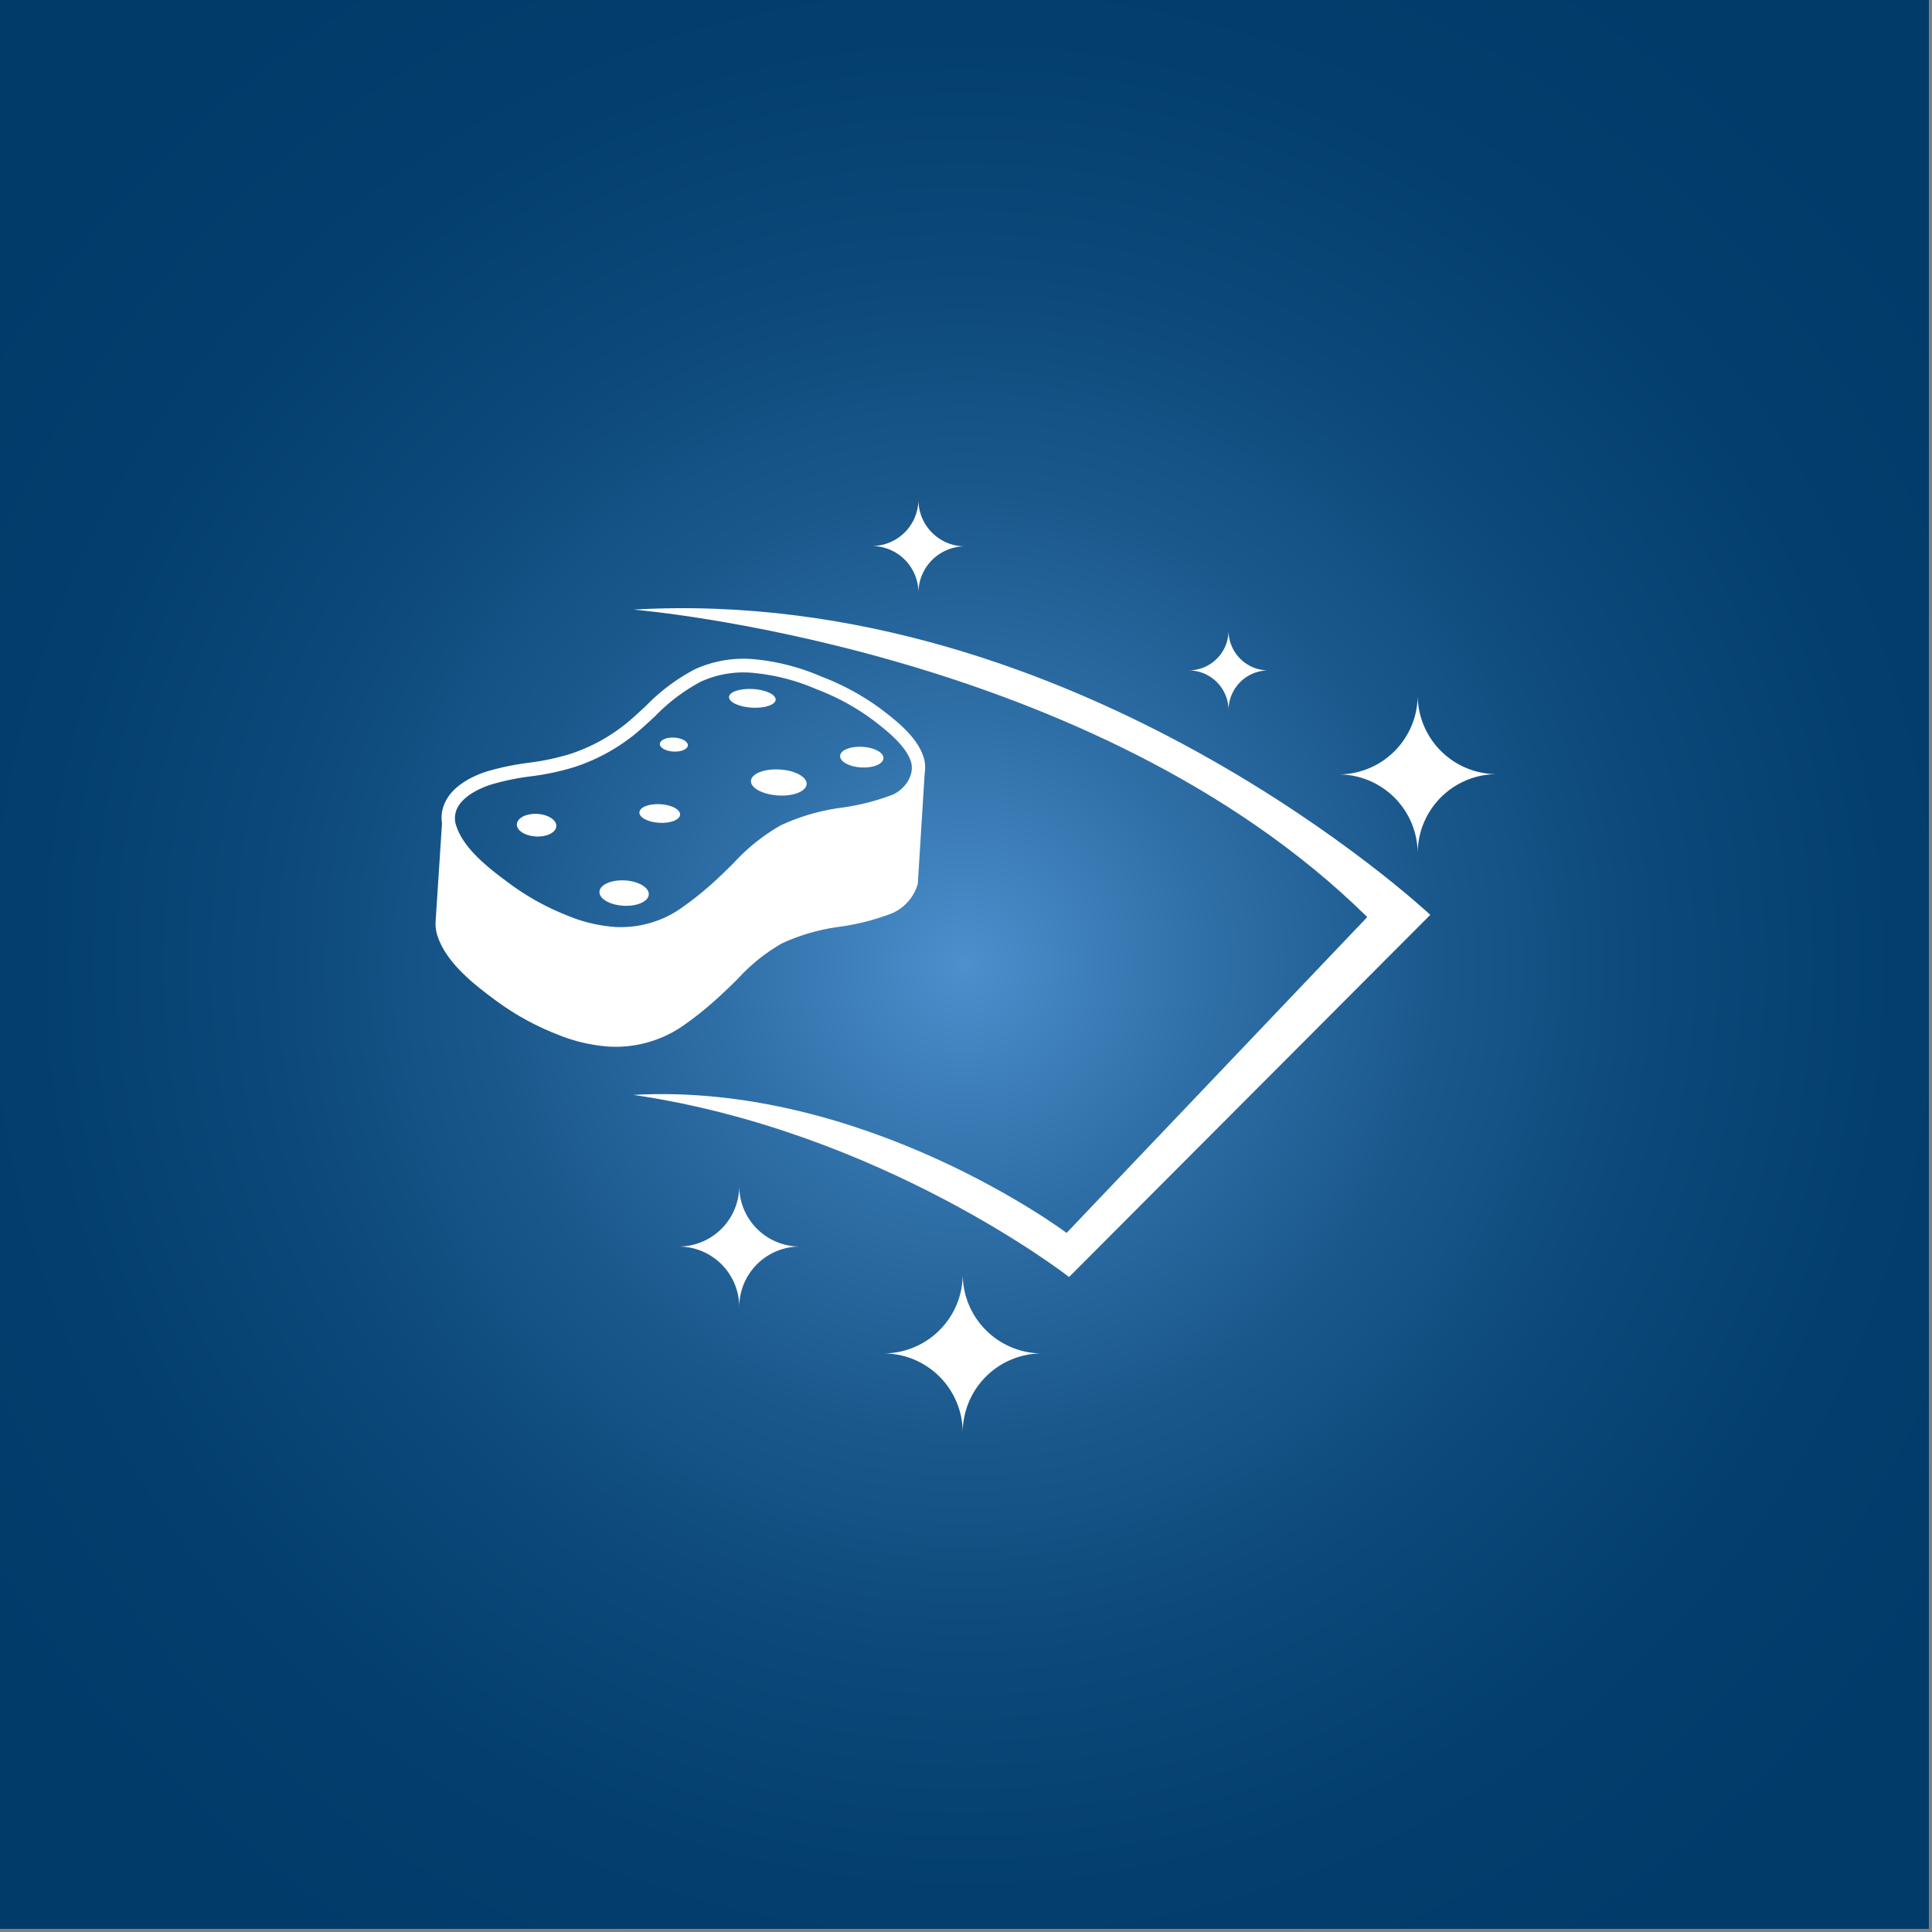
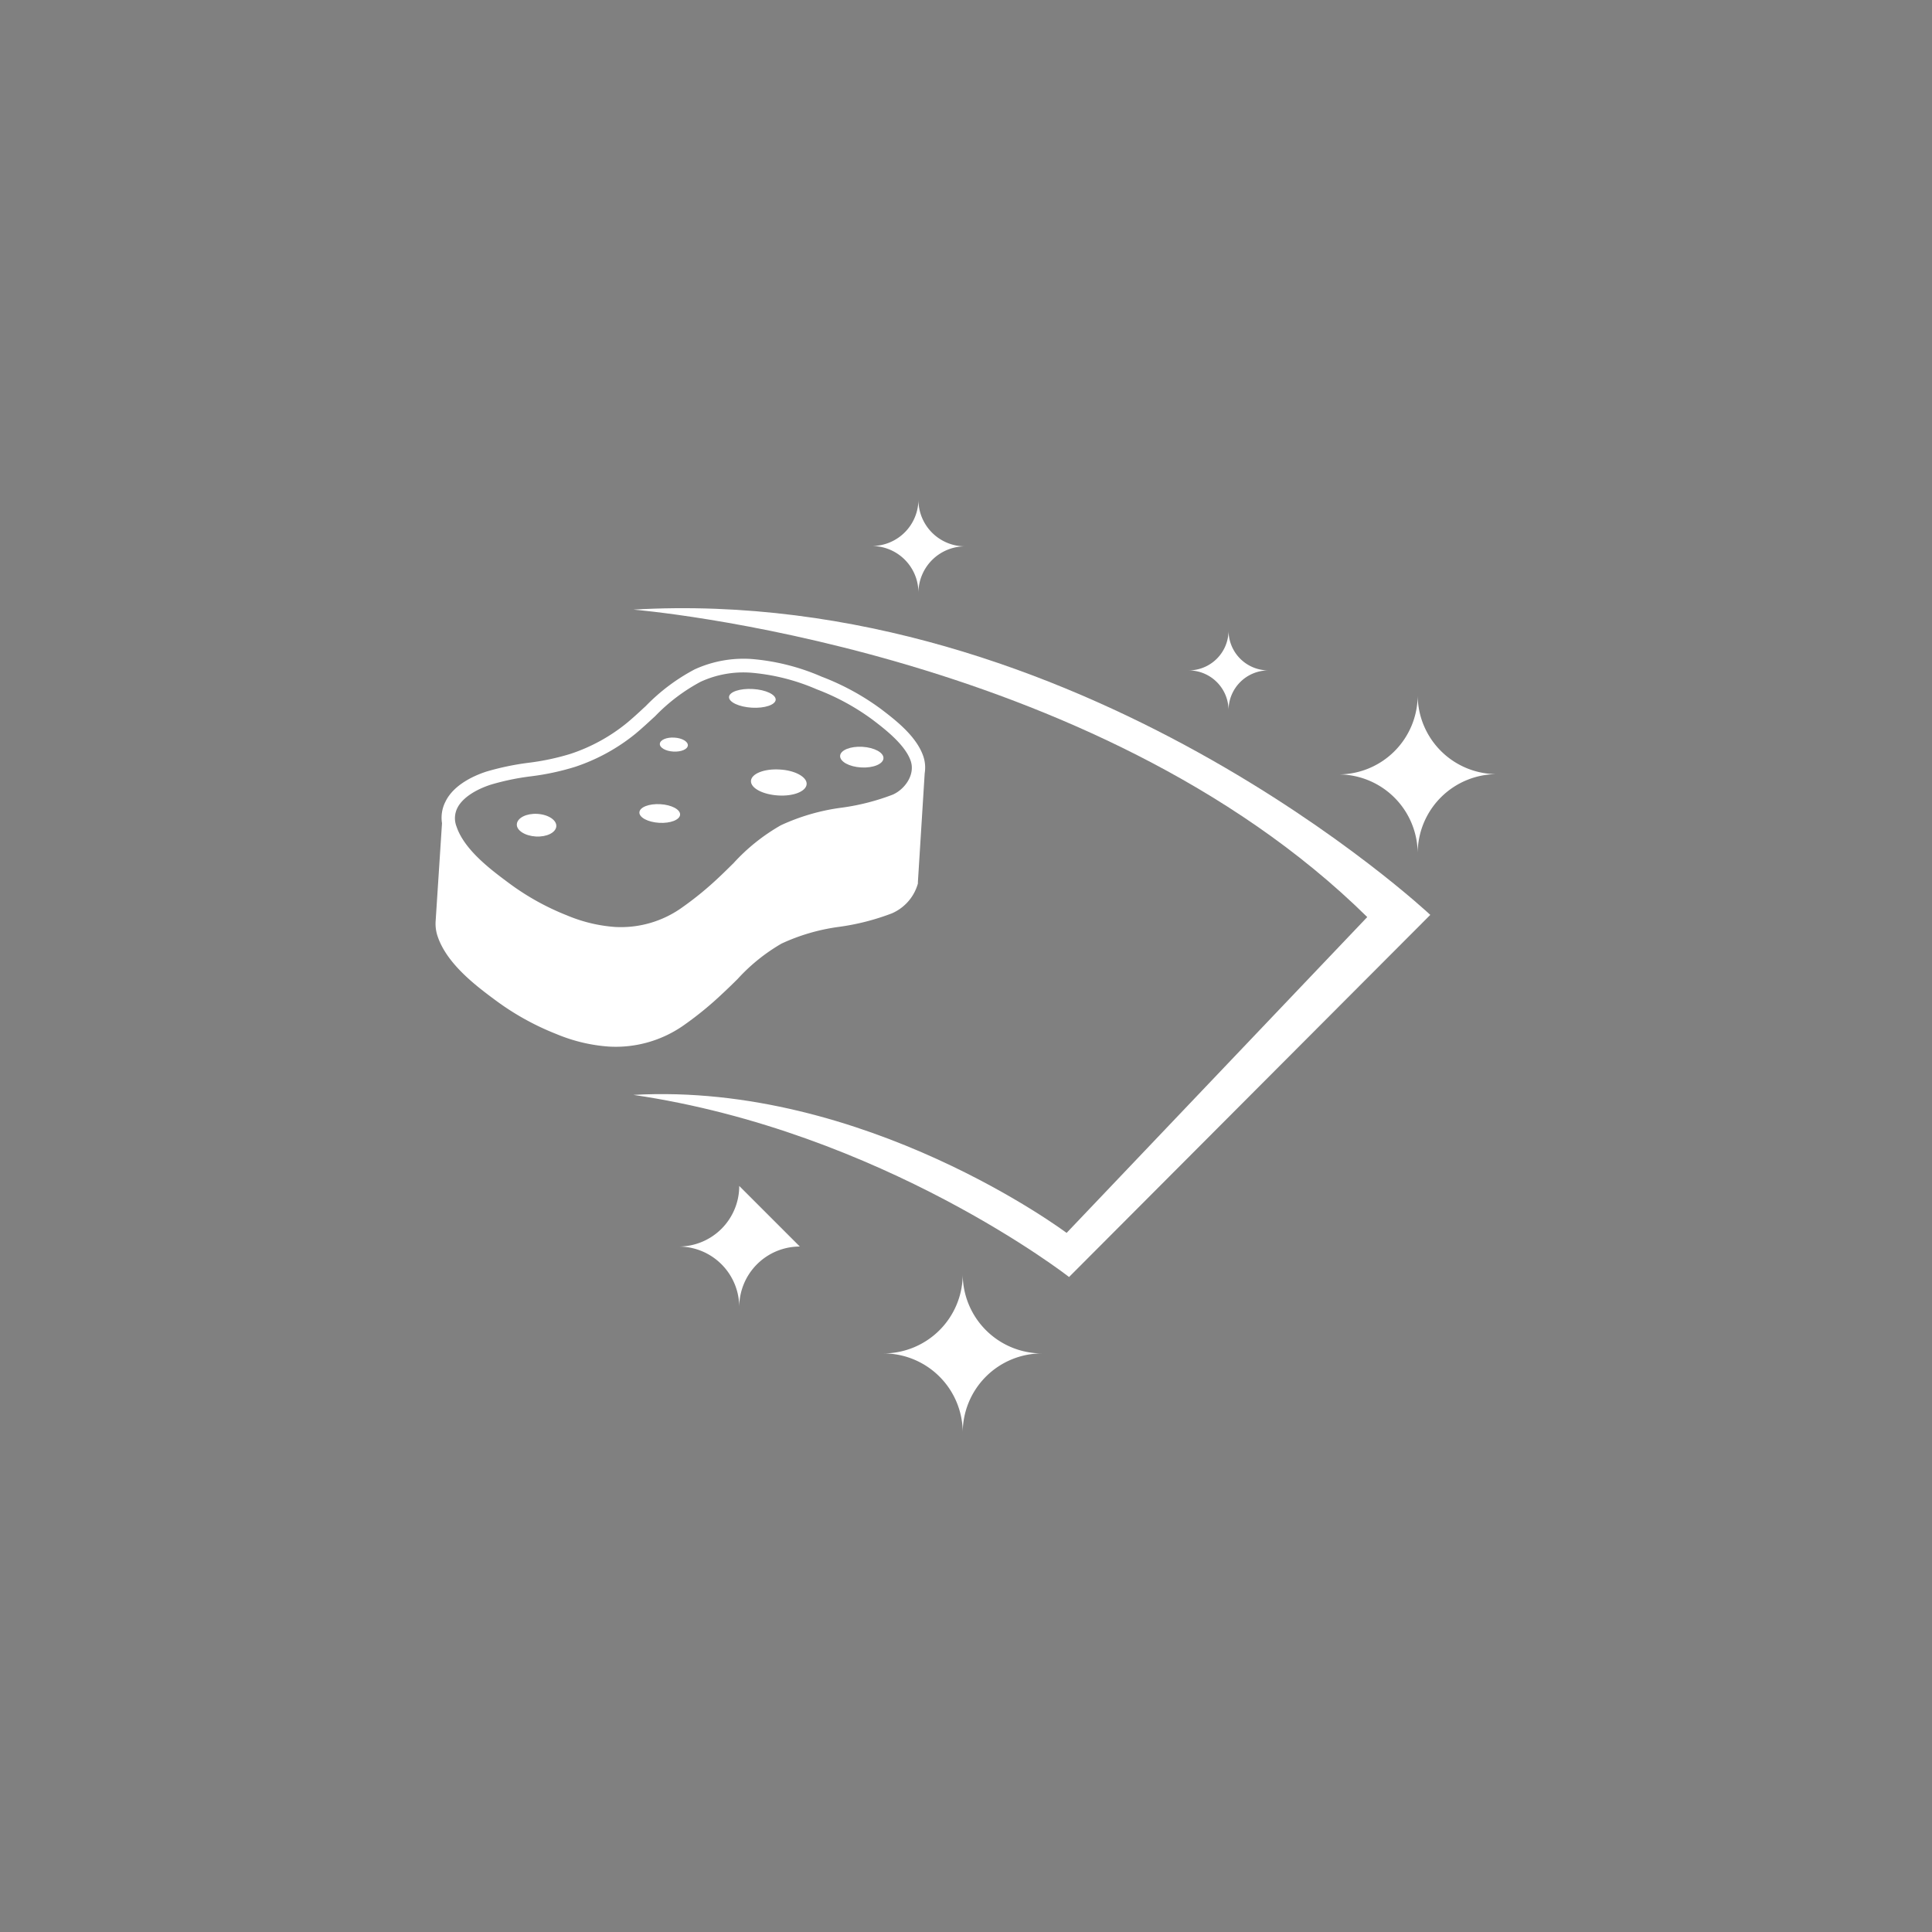
<svg xmlns="http://www.w3.org/2000/svg" id="Ebene_1" data-name="Ebene 1" viewBox="0 0 283.46 283.46">
  <rect x="0" y="0" width="283.46" height="283.46" fill="#808080" stroke="none" />
  <defs>
    <style>.cls-1{fill:url(#Unbenannter_Verlauf_45);}.cls-2{fill:#fff;}</style>
    <radialGradient id="Unbenannter_Verlauf_45" cx="141.5" cy="141.5" r="172.87" gradientUnits="userSpaceOnUse">
      <stop offset="0" stop-color="#4c90cd" />
      <stop offset="0.02" stop-color="#498cc9" />
      <stop offset="0.21" stop-color="#2f6fa7" />
      <stop offset="0.4" stop-color="#1a588c" />
      <stop offset="0.59" stop-color="#0c4879" />
      <stop offset="0.79" stop-color="#033e6e" />
      <stop offset="1" stop-color="#003b6a" />
    </radialGradient>
  </defs>
-   <rect class="cls-1" width="283" height="283" />
  <path class="cls-2" d="M208,102a11.62,11.62,0,0,1-11.62,11.62A11.63,11.63,0,0,1,208,125.21a11.63,11.63,0,0,1,11.62-11.63A11.62,11.62,0,0,1,208,102Z" />
  <path class="cls-2" d="M134.75,73.27a6.84,6.84,0,0,1-6.84,6.84A6.84,6.84,0,0,1,134.75,87a6.84,6.84,0,0,1,6.84-6.84A6.84,6.84,0,0,1,134.75,73.27Z" />
  <path class="cls-2" d="M180.25,92.5a5.86,5.86,0,0,1-5.86,5.86,5.86,5.86,0,0,1,5.86,5.85,5.85,5.85,0,0,1,5.85-5.85A5.85,5.85,0,0,1,180.25,92.5Z" />
  <path class="cls-2" d="M141.25,186.94a11.63,11.63,0,0,1-11.63,11.63,11.63,11.63,0,0,1,11.63,11.62,11.62,11.62,0,0,1,11.62-11.62A11.63,11.63,0,0,1,141.25,186.94Z" />
-   <path class="cls-2" d="M108.46,174a8.89,8.89,0,0,1-8.89,8.89,8.89,8.89,0,0,1,8.89,8.89,8.89,8.89,0,0,1,8.89-8.89A8.89,8.89,0,0,1,108.46,174Z" />
+   <path class="cls-2" d="M108.46,174a8.89,8.89,0,0,1-8.89,8.89,8.89,8.89,0,0,1,8.89,8.89,8.89,8.89,0,0,1,8.89-8.89Z" />
  <path class="cls-2" d="M92.93,89.44s67.47,5.48,107.67,45.11l-44.11,46.34s-29.55-22.15-63.56-20.25c36.57,5.36,63.92,26.72,63.92,26.72l53-53.13S158.17,85.67,92.93,89.44Z" />
  <path class="cls-2" d="M135.48,111c-1-3-4.16-5.4-6.26-7a36.57,36.57,0,0,0-8.67-4.72,32.29,32.29,0,0,0-10.25-2.59,17.23,17.23,0,0,0-8.38,1.52,28.52,28.52,0,0,0-7.18,5.39l-.32.29c-.78.73-1.62,1.5-2.48,2.21a26,26,0,0,1-8.22,4.5,35.68,35.68,0,0,1-6.15,1.31,39.35,39.35,0,0,0-6.22,1.3c-1.71.56-4.78,1.88-6,4.42a5.19,5.19,0,0,0-.5,3.15l-.94,14.45a5.76,5.76,0,0,0,.32,2.21c1.37,4,5.61,7.2,8.42,9.28a38.89,38.89,0,0,0,9,5,24.31,24.31,0,0,0,7.65,1.83,17.35,17.35,0,0,0,11.14-3.21,49.75,49.75,0,0,0,5.58-4.58c.77-.71,1.49-1.42,2.2-2.12a27,27,0,0,1,6.45-5.2A29.1,29.1,0,0,1,123,136a34.82,34.82,0,0,0,7.87-2,6.75,6.75,0,0,0,3.8-4.36,1.06,1.06,0,0,0,0-.19l1-16A5.18,5.18,0,0,0,135.48,111ZM131,116.58a33.3,33.3,0,0,1-7.43,1.91,30.63,30.63,0,0,0-9,2.59,28.4,28.4,0,0,0-6.93,5.54c-.69.68-1.39,1.38-2.14,2.08a48.16,48.16,0,0,1-5.36,4.4A15.42,15.42,0,0,1,90.2,136h0a22.25,22.25,0,0,1-7-1.69,37.11,37.11,0,0,1-8.5-4.72c-2.61-1.94-6.56-4.86-7.72-8.32a3.36,3.36,0,0,1,.12-2.72c.69-1.39,2.48-2.63,4.89-3.42a36.2,36.2,0,0,1,5.91-1.23,37.31,37.31,0,0,0,6.48-1.39,28.06,28.06,0,0,0,8.85-4.85c.9-.75,1.76-1.54,2.57-2.29l.32-.29a26.87,26.87,0,0,1,6.67-5.05,15,15,0,0,1,7.42-1.33,30.63,30.63,0,0,1,9.63,2.44,34.08,34.08,0,0,1,8.2,4.47c1.8,1.37,4.8,3.68,5.59,6.07C134.28,113.68,132.76,115.79,131,116.58Z" />
-   <path class="cls-2" d="M91.68,129.17c-2-.11-3.67.63-3.73,1.66s1.52,1.95,3.52,2.06,3.66-.62,3.72-1.65S93.68,129.29,91.68,129.17Z" />
  <path class="cls-2" d="M78.83,119.41c-1.59-.09-2.92.58-3,1.5s1.2,1.73,2.79,1.82,2.93-.57,3-1.49S80.43,119.5,78.83,119.41Z" />
  <ellipse class="cls-2" cx="96.8" cy="119.35" rx="1.37" ry="2.99" transform="translate(-27.88 209.19) rotate(-86.73)" />
  <path class="cls-2" d="M98.93,108.22c-1.14-.07-2.08.34-2.12.91s.86,1.08,2,1.14,2.08-.34,2.11-.91S100.06,108.28,98.93,108.22Z" />
  <path class="cls-2" d="M113.81,102.65c0-.75-1.45-1.45-3.35-1.56s-3.46.42-3.5,1.17,1.46,1.46,3.35,1.57S113.77,103.41,113.81,102.65Z" />
  <path class="cls-2" d="M126.52,109.57c-1.75-.1-3.22.49-3.26,1.33s1.33,1.6,3.09,1.7,3.22-.5,3.27-1.34S128.28,109.67,126.52,109.57Z" />
  <path class="cls-2" d="M114.35,112.9c-2.24-.13-4.11.62-4.17,1.67s1.71,2,4,2.14,4.11-.62,4.17-1.67S116.6,113,114.35,112.9Z" />
</svg>